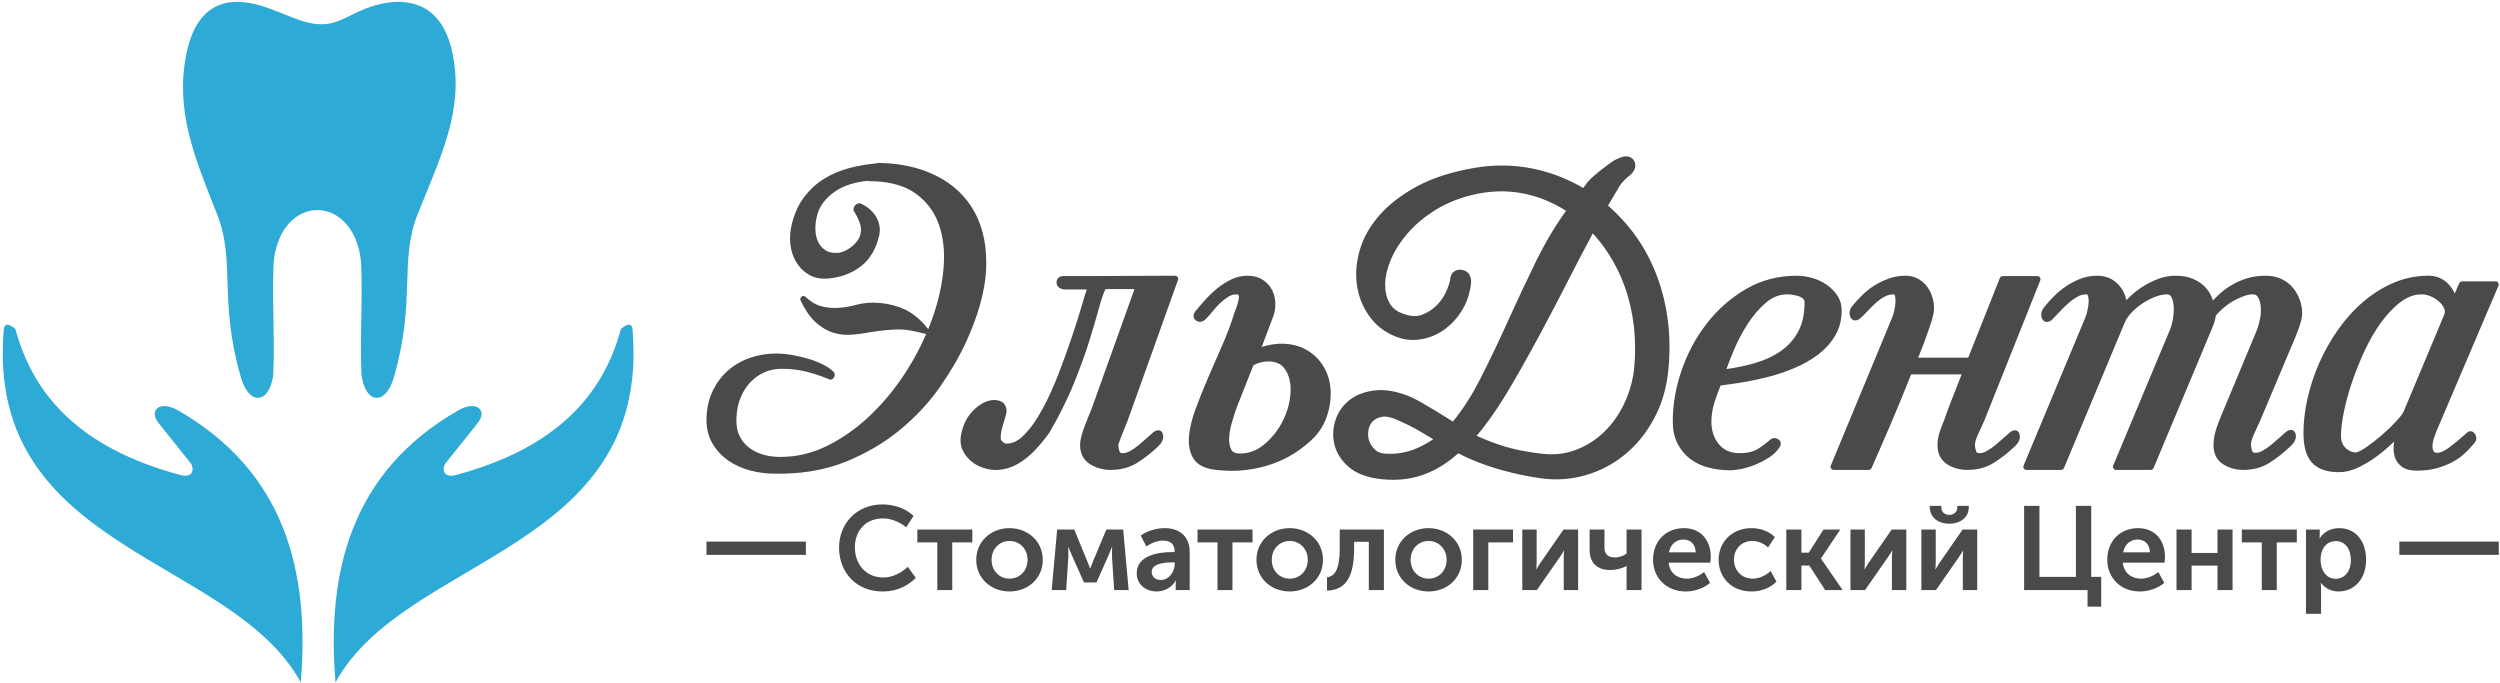
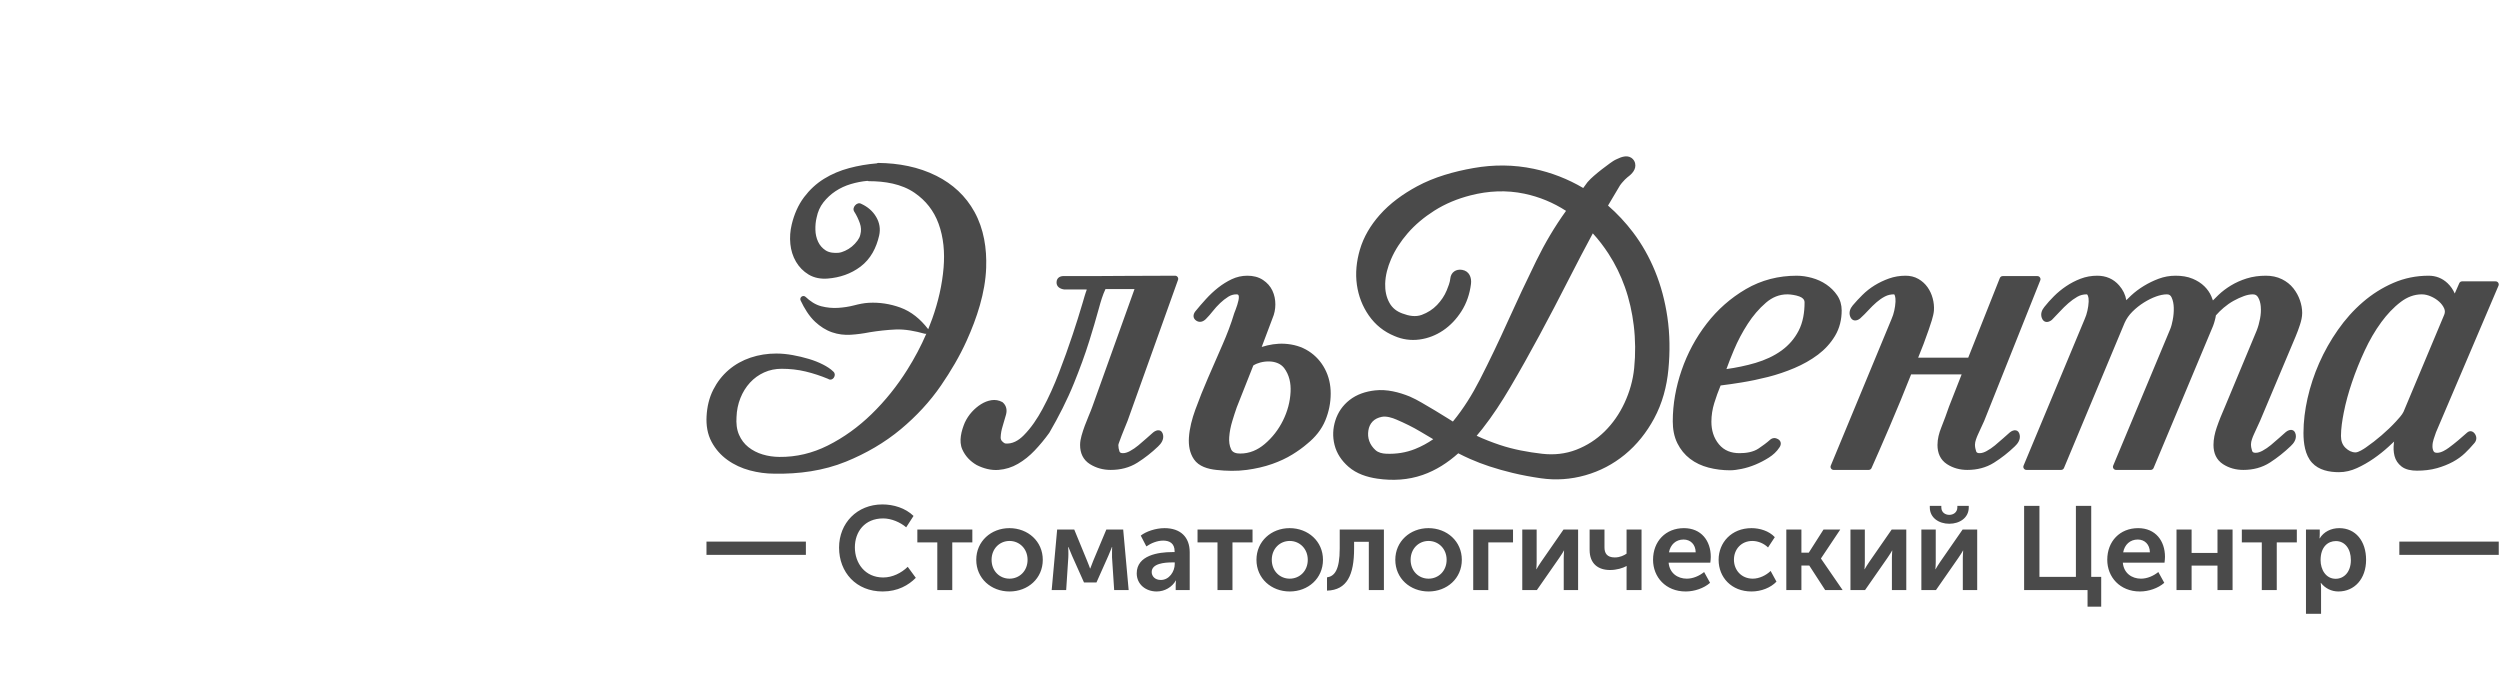
<svg xmlns="http://www.w3.org/2000/svg" width="249px" height="68px" viewBox="0 0 249 68">
  <title>Group 3</title>
  <desc>Created with Sketch.</desc>
  <defs />
  <g id="Главная-3" stroke="none" stroke-width="1" fill="none" fill-rule="evenodd">
    <g id="Desktop" transform="translate(-130, -27)">
      <g id="Group-3" transform="translate(130, 27.1)">
        <path d="M142.751,43.645 C142.329,43.399 141.908,43.15 141.489,42.898 C140.724,42.437 139.911,42.045 139.093,41.693 C138.658,41.506 138.083,41.322 137.613,41.42 C137.267,41.493 136.945,41.632 136.703,41.889 C136.47,42.137 136.343,42.435 136.29,42.773 C136.234,43.131 136.255,43.485 136.38,43.832 C136.506,44.182 136.719,44.475 136.994,44.727 C137.285,44.993 137.687,45.075 138.063,45.091 C139.063,45.133 140.03,44.986 140.947,44.618 C141.588,44.362 142.189,44.032 142.751,43.645 Z M158.644,23.143 C157.827,24.659 157.03,26.186 156.248,27.722 C155.293,29.599 154.316,31.466 153.317,33.32 C152.381,35.058 151.417,36.78 150.417,38.48 C149.578,39.904 148.667,41.311 147.645,42.609 C147.46,42.844 147.272,43.079 147.075,43.304 C147.824,43.653 148.596,43.952 149.376,44.214 C150.734,44.669 152.18,44.933 153.592,45.095 C154.764,45.23 155.921,45.113 157.007,44.69 C158.068,44.277 159.005,43.674 159.812,42.881 C160.647,42.06 161.304,41.101 161.799,40.037 C162.31,38.94 162.642,37.781 162.764,36.566 C162.905,35.156 162.893,33.733 162.722,32.316 C162.564,31.014 162.28,29.723 161.835,28.478 C161.42,27.315 160.879,26.201 160.201,25.161 C159.737,24.447 159.22,23.77 158.644,23.143 Z M162.101,17.55 C161.926,17.696 161.765,17.857 161.617,18.031 C161.535,18.128 161.419,18.257 161.353,18.362 C161.111,18.777 160.864,19.19 160.616,19.603 C160.462,19.859 160.309,20.116 160.159,20.375 C161.077,21.172 161.905,22.063 162.642,23.031 C163.546,24.222 164.273,25.524 164.838,26.899 C165.444,28.373 165.841,29.916 166.071,31.48 C166.325,33.206 166.338,34.955 166.175,36.677 C166.012,38.408 165.565,40.078 164.744,41.596 C164,42.969 163.041,44.191 161.832,45.181 C160.671,46.133 159.357,46.823 157.901,47.236 C156.462,47.645 154.973,47.753 153.472,47.536 C152.523,47.399 151.576,47.226 150.642,47 C149.868,46.812 149.097,46.599 148.339,46.348 C147.689,46.132 147.046,45.89 146.419,45.611 C146.022,45.435 145.63,45.248 145.243,45.048 C144.207,45.977 143.029,46.742 141.699,47.205 C140.247,47.711 138.72,47.797 137.181,47.573 C136.152,47.423 135.112,47.09 134.307,46.386 C133.632,45.797 133.137,45.076 132.92,44.212 C132.713,43.392 132.75,42.576 133,41.784 C133.259,40.962 133.734,40.28 134.407,39.749 C135.139,39.172 136.031,38.885 136.961,38.782 C138.125,38.653 139.321,38.95 140.421,39.398 C140.818,39.569 141.21,39.781 141.586,39.997 C142.039,40.256 142.488,40.521 142.935,40.79 C143.378,41.055 143.817,41.326 144.253,41.601 C144.404,41.697 144.556,41.792 144.708,41.887 C145.758,40.61 146.64,39.189 147.392,37.717 C148.364,35.816 149.286,33.888 150.163,31.939 C151.079,29.906 152.028,27.888 153.008,25.886 C153.86,24.145 154.845,22.471 155.977,20.902 C154.705,20.079 153.325,19.507 151.838,19.194 C150.035,18.813 148.229,18.907 146.475,19.356 C145.188,19.684 143.958,20.183 142.844,20.893 C141.859,21.521 140.949,22.266 140.187,23.152 C139.523,23.924 138.951,24.779 138.547,25.72 C138.217,26.487 137.984,27.317 137.964,28.166 C137.948,28.826 138.062,29.478 138.392,30.069 C138.684,30.595 139.126,30.925 139.689,31.126 C139.694,31.127 139.699,31.129 139.705,31.131 C140.318,31.365 140.995,31.489 141.614,31.258 C142.195,31.041 142.709,30.719 143.134,30.271 C143.537,29.847 143.869,29.366 144.093,28.822 C144.225,28.502 144.422,28.005 144.449,27.655 C144.45,27.645 144.45,27.637 144.451,27.627 C144.522,27.012 145.025,26.674 145.632,26.778 C146.341,26.9 146.591,27.542 146.51,28.182 C146.386,29.165 146.08,30.093 145.548,30.92 C145.067,31.669 144.465,32.32 143.724,32.818 C143.019,33.292 142.238,33.599 141.386,33.715 C140.53,33.832 139.675,33.712 138.887,33.368 C137.841,32.94 136.985,32.255 136.338,31.326 C135.695,30.403 135.305,29.378 135.148,28.279 C134.978,27.097 135.112,25.912 135.439,24.784 C135.817,23.482 136.517,22.333 137.402,21.326 C138.438,20.147 139.745,19.215 141.123,18.467 C142.849,17.53 144.823,16.979 146.765,16.637 C148.757,16.285 150.773,16.292 152.778,16.717 C154.515,17.084 156.158,17.721 157.689,18.626 L158.098,18.067 C158.109,18.054 158.118,18.042 158.129,18.029 C158.315,17.809 158.536,17.605 158.753,17.415 C159.015,17.186 159.284,16.966 159.558,16.754 C159.819,16.552 160.082,16.353 160.35,16.161 C160.552,16.015 160.788,15.852 161.021,15.754 C161.515,15.512 162.186,15.263 162.645,15.761 C162.751,15.875 162.823,16.014 162.857,16.164 C162.995,16.77 162.537,17.23 162.101,17.55 Z M92.449,32.695 C92.593,32.344 92.728,31.989 92.856,31.63 C93.44,29.987 93.841,28.281 93.983,26.542 C94.103,25.064 93.991,23.561 93.476,22.162 C93.008,20.891 92.212,19.878 91.097,19.108 C89.786,18.204 88.109,17.946 86.548,17.946 C86.513,17.946 86.483,17.942 86.45,17.931 L86.398,17.913 C85.837,17.964 85.283,18.072 84.743,18.233 C84.2,18.395 83.685,18.629 83.214,18.943 C82.754,19.249 82.352,19.621 82.011,20.055 C81.664,20.497 81.449,21.005 81.336,21.568 C81.236,21.968 81.203,22.384 81.214,22.795 C81.225,23.208 81.309,23.608 81.485,23.982 C81.65,24.334 81.896,24.614 82.22,24.83 C82.595,25.079 83.086,25.113 83.513,25.079 C83.737,25.054 83.965,24.973 84.169,24.88 C84.414,24.769 84.642,24.628 84.849,24.456 C85.055,24.285 85.238,24.09 85.398,23.874 C85.524,23.704 85.636,23.507 85.682,23.298 C85.683,23.292 85.684,23.288 85.686,23.282 C85.795,22.89 85.775,22.506 85.637,22.123 C85.494,21.727 85.316,21.341 85.087,20.987 C84.948,20.773 85.01,20.535 85.17,20.353 C85.334,20.166 85.573,20.078 85.795,20.208 C86.412,20.494 86.921,20.916 87.266,21.505 C87.604,22.081 87.712,22.706 87.563,23.359 C87.286,24.581 86.721,25.693 85.704,26.459 C84.747,27.179 83.638,27.548 82.447,27.644 C81.782,27.697 81.114,27.593 80.536,27.244 C80.013,26.928 79.597,26.502 79.286,25.976 C78.964,25.43 78.784,24.83 78.719,24.202 C78.652,23.544 78.702,22.887 78.858,22.244 C79.095,21.268 79.485,20.333 80.093,19.528 C80.64,18.804 81.299,18.188 82.071,17.71 C82.848,17.229 83.692,16.88 84.574,16.644 C85.475,16.403 86.396,16.248 87.325,16.171 L87.346,16.161 C87.393,16.137 87.437,16.127 87.489,16.128 C89.488,16.151 91.474,16.512 93.27,17.415 C94.894,18.232 96.182,19.414 97.059,21.006 C97.999,22.713 98.291,24.65 98.222,26.578 C98.134,29.061 97.297,31.579 96.282,33.827 C95.577,35.39 94.693,36.881 93.724,38.294 C92.608,39.919 91.259,41.36 89.748,42.625 C88.105,44 86.247,45.067 84.265,45.876 C82.009,46.796 79.554,47.124 77.134,47.078 C76.301,47.078 75.476,46.966 74.672,46.749 C73.873,46.534 73.125,46.193 72.452,45.709 C71.791,45.234 71.264,44.636 70.879,43.919 C70.454,43.13 70.326,42.246 70.374,41.36 C70.423,40.438 70.623,39.534 71.044,38.708 C71.428,37.954 71.938,37.29 72.582,36.74 C73.222,36.195 73.951,35.791 74.747,35.522 C75.579,35.241 76.445,35.112 77.322,35.112 C77.869,35.112 78.415,35.169 78.953,35.267 C79.495,35.365 80.033,35.491 80.562,35.65 C81.05,35.796 81.529,35.98 81.983,36.214 C82.349,36.402 82.726,36.634 83.017,36.926 C83.181,37.089 83.181,37.317 83.056,37.504 C82.92,37.708 82.68,37.777 82.486,37.638 C81.76,37.337 81.013,37.088 80.249,36.904 C79.463,36.714 78.655,36.631 77.847,36.631 C77.241,36.631 76.653,36.745 76.101,36.996 C75.566,37.24 75.098,37.578 74.7,38.01 C74.287,38.459 73.974,38.979 73.747,39.544 C73.506,40.146 73.38,40.777 73.357,41.434 C73.317,42.033 73.366,42.662 73.612,43.216 C73.823,43.694 74.126,44.103 74.534,44.429 C74.956,44.766 75.434,45.004 75.95,45.161 C76.495,45.327 77.056,45.403 77.625,45.409 C79.317,45.428 80.921,45.037 82.434,44.281 C84.05,43.475 85.505,42.411 86.8,41.154 C88.169,39.825 89.359,38.333 90.372,36.718 C91.092,35.572 91.728,34.377 92.263,33.137 C92.208,33.153 92.148,33.154 92.089,33.137 C91.176,32.88 90.159,32.675 89.206,32.718 C88.332,32.757 87.463,32.855 86.606,32.994 C85.986,33.117 85.361,33.203 84.73,33.242 C84.101,33.281 83.481,33.204 82.885,33.001 C82.25,32.785 81.689,32.415 81.199,31.962 C80.574,31.385 80.102,30.588 79.741,29.826 C79.677,29.689 79.718,29.53 79.841,29.442 C79.963,29.354 80.127,29.365 80.237,29.469 C80.681,29.892 81.204,30.251 81.805,30.404 C82.351,30.543 82.909,30.599 83.472,30.563 C84.015,30.529 84.555,30.449 85.082,30.311 C85.551,30.188 86.046,30.083 86.532,30.058 C87.6,30.001 88.647,30.164 89.653,30.525 C90.784,30.93 91.691,31.71 92.419,32.649 C92.43,32.664 92.441,32.679 92.449,32.695 Z M110.105,28.693 C109.828,29.27 109.626,29.959 109.463,30.561 C109.166,31.656 108.84,32.745 108.503,33.829 C108.06,35.256 107.535,36.662 106.976,38.047 C106.287,39.752 105.442,41.402 104.519,42.992 C104.513,43.001 104.508,43.009 104.502,43.018 C104.057,43.634 103.574,44.223 103.05,44.773 C102.558,45.289 102.005,45.744 101.386,46.1 C100.789,46.446 100.143,46.649 99.455,46.703 C98.696,46.762 97.96,46.559 97.285,46.222 C97.279,46.219 97.273,46.216 97.267,46.212 C96.636,45.845 96.146,45.336 95.847,44.667 C95.473,43.833 95.755,42.806 96.093,41.994 C96.275,41.603 96.51,41.242 96.801,40.923 C97.069,40.63 97.372,40.369 97.71,40.158 C98.027,39.96 98.373,39.818 98.744,39.759 C99.12,39.699 99.488,39.761 99.823,39.943 C99.845,39.955 99.863,39.968 99.882,39.985 C100.241,40.307 100.321,40.738 100.2,41.194 C100.094,41.587 99.98,41.979 99.858,42.367 C99.747,42.723 99.678,43.091 99.666,43.464 C99.656,43.761 99.862,43.941 100.104,44.07 C100.834,44.147 101.446,43.774 101.949,43.272 C102.706,42.516 103.32,41.586 103.826,40.649 C104.459,39.478 105.002,38.257 105.478,37.015 C105.961,35.757 106.42,34.489 106.842,33.21 C107.188,32.164 107.524,31.113 107.833,30.056 C107.939,29.695 108.081,29.168 108.247,28.736 C108.146,28.732 108.045,28.73 107.944,28.73 L107.119,28.73 L106.406,28.73 L106.013,28.73 C105.996,28.73 105.982,28.729 105.965,28.727 C105.564,28.665 105.208,28.445 105.233,27.991 C105.258,27.543 105.616,27.369 106.024,27.399 L106.875,27.399 L108.713,27.399 C109.793,27.399 110.874,27.39 111.954,27.38 C113.649,27.364 115.344,27.361 117.039,27.361 C117.143,27.361 117.232,27.407 117.293,27.493 C117.353,27.578 117.366,27.678 117.331,27.776 L112.304,41.822 C112.214,42.06 112.117,42.295 112.017,42.528 C111.913,42.77 111.814,43.015 111.723,43.262 C111.642,43.481 111.561,43.7 111.479,43.919 C111.453,43.989 111.391,44.151 111.386,44.222 C111.386,44.443 111.427,44.66 111.5,44.869 C111.553,45.02 111.722,45.035 111.863,45.035 C112.096,45.035 112.338,44.938 112.54,44.829 C112.836,44.669 113.113,44.477 113.371,44.264 C113.648,44.035 113.92,43.802 114.186,43.562 C114.405,43.364 114.625,43.167 114.854,42.971 C115.252,42.646 115.738,42.65 115.844,43.23 C115.927,43.686 115.656,44.08 115.341,44.371 C114.711,44.975 114.024,45.516 113.285,45.982 C112.48,46.49 111.574,46.704 110.626,46.704 C109.887,46.704 109.194,46.522 108.567,46.133 C107.874,45.702 107.577,45.025 107.577,44.222 C107.577,43.91 107.636,43.595 107.72,43.296 C107.814,42.959 107.924,42.626 108.046,42.298 C108.172,41.96 108.305,41.625 108.445,41.293 C108.569,41.002 108.689,40.708 108.795,40.411 L112.997,28.693 L110.105,28.693 Z M126.74,31.608 L125.666,34.456 C126.404,34.224 127.176,34.094 127.951,34.139 C128.808,34.189 129.628,34.413 130.352,34.881 C131.041,35.326 131.576,35.92 131.958,36.644 C132.361,37.406 132.538,38.234 132.538,39.092 C132.538,40.012 132.358,40.904 132.009,41.756 C131.627,42.688 130.992,43.455 130.217,44.083 C129.758,44.484 129.253,44.838 128.735,45.159 C128.106,45.55 127.422,45.858 126.725,46.106 C125.906,46.397 125.048,46.583 124.188,46.701 C123.177,46.839 122.142,46.813 121.13,46.702 C120.316,46.613 119.408,46.365 118.92,45.651 C118.484,45.014 118.369,44.248 118.416,43.491 C118.475,42.547 118.731,41.595 119.053,40.709 C119.44,39.642 119.865,38.588 120.316,37.546 C120.795,36.44 121.276,35.335 121.761,34.231 C122.208,33.212 122.609,32.168 122.929,31.102 C122.932,31.093 122.935,31.085 122.938,31.076 C123.082,30.718 123.432,29.817 123.387,29.429 C123.368,29.264 123.318,29.217 123.152,29.217 C122.858,29.217 122.59,29.296 122.341,29.451 C122.049,29.633 121.778,29.849 121.528,30.086 C121.263,30.339 121.016,30.61 120.789,30.897 C120.576,31.165 120.351,31.431 120.108,31.673 C119.844,31.936 119.494,32.061 119.158,31.845 C118.805,31.618 118.802,31.247 119.047,30.921 C119.389,30.501 119.744,30.091 120.109,29.691 C120.484,29.279 120.89,28.896 121.328,28.551 C121.747,28.222 122.199,27.937 122.681,27.709 C123.173,27.477 123.695,27.361 124.239,27.361 C124.792,27.361 125.334,27.478 125.799,27.788 C126.205,28.058 126.527,28.409 126.733,28.851 C126.935,29.282 127.025,29.743 127.025,30.218 C127.025,30.699 126.932,31.166 126.74,31.608 Z M171.373,38.293 C171.136,38.867 170.924,39.451 170.741,40.045 C170.555,40.648 170.455,41.269 170.455,41.9 C170.455,42.735 170.669,43.507 171.208,44.155 C171.735,44.789 172.442,45.035 173.257,45.035 C173.902,45.035 174.618,44.936 175.163,44.565 C175.553,44.299 175.961,44.01 176.31,43.693 C176.316,43.688 176.32,43.685 176.325,43.68 C176.557,43.495 176.835,43.488 177.089,43.636 C177.426,43.832 177.436,44.179 177.229,44.468 C176.961,44.883 176.596,45.212 176.18,45.476 C175.754,45.747 175.305,45.981 174.839,46.175 C174.39,46.361 173.926,46.509 173.449,46.604 C173.085,46.677 172.691,46.741 172.319,46.741 C171.589,46.741 170.864,46.655 170.158,46.469 C169.494,46.294 168.869,46.011 168.323,45.591 C167.788,45.181 167.373,44.663 167.072,44.061 C166.731,43.38 166.608,42.619 166.608,41.863 C166.608,40.126 166.923,38.423 167.487,36.782 C168.067,35.097 168.901,33.534 169.992,32.125 C171.068,30.734 172.368,29.583 173.887,28.696 C175.447,27.785 177.151,27.361 178.957,27.361 C179.467,27.361 179.974,27.444 180.465,27.578 C180.98,27.72 181.467,27.937 181.908,28.24 C182.332,28.531 182.695,28.888 182.984,29.313 C183.29,29.764 183.431,30.273 183.431,30.817 C183.431,31.716 183.233,32.579 182.768,33.354 C182.329,34.085 181.757,34.707 181.076,35.221 C180.358,35.761 179.568,36.198 178.742,36.55 C177.882,36.916 176.995,37.216 176.089,37.446 C175.22,37.666 174.342,37.851 173.456,37.994 C172.764,38.106 172.07,38.209 171.373,38.293 Z M195.379,37.193 L190.346,37.193 C190.01,38.05 189.666,38.903 189.314,39.754 C188.943,40.649 188.569,41.543 188.188,42.434 C187.853,43.217 187.516,43.998 187.174,44.777 C186.918,45.359 186.663,45.94 186.404,46.52 C186.353,46.634 186.246,46.704 186.12,46.704 L182.633,46.704 C182.526,46.704 182.434,46.655 182.374,46.566 C182.315,46.478 182.305,46.374 182.346,46.275 L188.388,31.699 C188.513,31.426 188.602,31.136 188.668,30.843 C188.733,30.547 188.779,30.245 188.792,29.943 C188.8,29.74 188.789,29.508 188.717,29.316 C188.702,29.275 188.684,29.217 188.633,29.217 C188.321,29.217 188.023,29.282 187.745,29.426 C187.442,29.583 187.163,29.779 186.906,30.002 C186.624,30.247 186.358,30.508 186.106,30.783 C185.843,31.07 185.568,31.346 185.279,31.608 C185.274,31.613 185.27,31.616 185.264,31.621 C184.887,31.922 184.446,31.904 184.271,31.406 C184.132,31.009 184.271,30.631 184.532,30.319 C184.832,29.959 185.157,29.618 185.488,29.287 C185.856,28.92 186.264,28.598 186.707,28.325 C187.158,28.047 187.636,27.82 188.134,27.642 C188.67,27.45 189.228,27.361 189.796,27.361 C190.248,27.361 190.683,27.457 191.076,27.684 C191.436,27.891 191.74,28.165 191.981,28.503 C192.22,28.84 192.39,29.215 192.496,29.614 C192.604,30.014 192.649,30.426 192.619,30.84 C192.578,31.382 192.272,32.233 192.097,32.751 C191.78,33.686 191.423,34.61 191.048,35.524 L196.035,35.524 L199.183,27.595 C199.231,27.474 199.342,27.399 199.472,27.399 L202.922,27.399 C203.028,27.399 203.12,27.447 203.179,27.535 C203.239,27.622 203.25,27.725 203.211,27.824 L197.623,41.828 C197.62,41.834 197.618,41.839 197.615,41.846 C197.405,42.291 197.2,42.738 196.999,43.188 C196.876,43.462 196.707,43.88 196.707,44.185 C196.707,44.413 196.751,44.638 196.823,44.854 C196.876,45.015 197.03,45.035 197.184,45.035 C197.418,45.035 197.659,44.938 197.861,44.829 C198.157,44.669 198.434,44.477 198.693,44.264 C198.969,44.035 199.241,43.802 199.507,43.562 C199.726,43.364 199.946,43.167 200.175,42.971 C200.573,42.646 201.059,42.65 201.165,43.23 C201.248,43.686 200.977,44.08 200.662,44.371 C200.032,44.975 199.345,45.516 198.606,45.982 C197.801,46.49 196.895,46.704 195.947,46.704 C195.219,46.704 194.532,46.527 193.921,46.13 C193.247,45.691 192.973,45.009 192.973,44.222 C192.973,43.623 193.128,43.029 193.352,42.477 C193.627,41.798 193.876,41.107 194.12,40.402 L195.379,37.193 Z M220.702,31.314 C220.686,31.468 220.642,31.637 220.606,31.776 C220.555,31.968 220.499,32.17 220.423,32.359 L214.497,46.513 C214.448,46.631 214.339,46.704 214.211,46.704 L210.761,46.704 C210.654,46.704 210.561,46.655 210.502,46.566 C210.443,46.477 210.433,46.373 210.474,46.274 L216.14,32.713 C216.263,32.435 216.341,32.083 216.4,31.786 C216.482,31.377 216.519,30.961 216.507,30.545 C216.497,30.197 216.439,29.842 216.291,29.524 C216.194,29.314 216.056,29.217 215.823,29.217 C215.465,29.217 215.1,29.306 214.764,29.424 C214.332,29.577 213.92,29.788 213.532,30.031 C213.117,30.292 212.733,30.596 212.387,30.943 C212.059,31.269 211.795,31.643 211.61,32.059 L205.572,46.513 C205.522,46.631 205.413,46.704 205.285,46.704 L201.835,46.704 C201.727,46.704 201.635,46.655 201.576,46.566 C201.517,46.477 201.507,46.373 201.548,46.274 L207.627,31.699 C207.752,31.426 207.842,31.136 207.907,30.843 C207.973,30.547 208.018,30.245 208.031,29.943 C208.039,29.743 208.025,29.516 207.944,29.331 C207.924,29.284 207.895,29.217 207.835,29.217 C207.503,29.217 207.191,29.291 206.903,29.457 C206.586,29.639 206.29,29.855 206.015,30.095 C205.72,30.353 205.441,30.626 205.176,30.914 C204.916,31.197 204.651,31.476 204.38,31.748 C204.371,31.756 204.363,31.763 204.354,31.771 C203.977,32.072 203.535,32.054 203.36,31.556 C203.221,31.16 203.363,30.784 203.615,30.475 C203.913,30.097 204.237,29.739 204.578,29.399 C204.947,29.03 205.353,28.699 205.786,28.407 C206.233,28.105 206.713,27.856 207.217,27.663 C207.752,27.457 208.313,27.361 208.885,27.361 C209.754,27.361 210.498,27.672 211.07,28.329 C211.451,28.767 211.688,29.259 211.781,29.797 C211.935,29.639 212.094,29.485 212.255,29.335 C212.644,28.974 213.071,28.657 213.524,28.38 C213.993,28.094 214.488,27.854 215.002,27.662 C215.543,27.459 216.108,27.361 216.686,27.361 C217.266,27.361 217.866,27.438 218.402,27.667 C218.831,27.85 219.237,28.095 219.569,28.426 C219.858,28.714 220.094,29.046 220.254,29.423 C220.309,29.554 220.361,29.688 220.407,29.824 C220.586,29.64 220.768,29.46 220.952,29.283 C221.326,28.924 221.745,28.613 222.187,28.343 C222.678,28.043 223.207,27.812 223.755,27.638 C224.378,27.44 225.034,27.361 225.687,27.361 C226.243,27.361 226.789,27.463 227.288,27.712 C227.731,27.933 228.119,28.232 228.425,28.622 C228.707,28.981 228.926,29.38 229.075,29.811 C229.215,30.218 229.298,30.642 229.298,31.073 C229.298,31.465 229.197,31.877 229.076,32.248 C228.946,32.649 228.8,33.045 228.636,33.433 L225.105,41.814 C224.896,42.26 224.691,42.707 224.489,43.157 C224.367,43.429 224.197,43.844 224.197,44.147 C224.197,44.376 224.24,44.6 224.313,44.816 C224.367,44.978 224.521,44.998 224.674,44.998 C224.908,44.998 225.149,44.901 225.351,44.792 C225.647,44.632 225.924,44.44 226.183,44.226 C226.46,43.998 226.731,43.764 226.997,43.524 C227.216,43.326 227.436,43.13 227.665,42.933 C228.064,42.608 228.55,42.612 228.656,43.193 C228.738,43.649 228.468,44.043 228.152,44.333 C227.52,44.939 226.835,45.485 226.1,45.961 C225.297,46.482 224.39,46.704 223.437,46.704 C222.709,46.704 222.022,46.527 221.411,46.13 C220.737,45.691 220.463,45.009 220.463,44.222 C220.463,43.634 220.591,43.048 220.78,42.493 C221.023,41.781 221.313,41.079 221.612,40.396 L224.761,32.836 C224.915,32.451 225.023,32.046 225.101,31.639 C225.177,31.236 225.209,30.823 225.171,30.414 C225.143,30.096 225.064,29.774 224.897,29.499 C224.774,29.298 224.608,29.217 224.374,29.217 C224.079,29.217 223.781,29.288 223.504,29.386 C223.151,29.513 222.809,29.672 222.48,29.853 C222.124,30.049 221.791,30.284 221.482,30.547 C221.204,30.783 220.941,31.038 220.702,31.314 Z M246.394,44.093 C246.12,44.421 245.825,44.731 245.517,45.026 C245.156,45.372 244.745,45.661 244.306,45.899 C243.812,46.166 243.282,46.368 242.744,46.523 C242.092,46.711 241.403,46.779 240.726,46.779 C240.197,46.779 239.61,46.693 239.183,46.356 C238.838,46.084 238.6,45.735 238.493,45.308 C238.39,44.898 238.379,44.472 238.43,44.054 C238.437,43.995 238.445,43.935 238.453,43.877 C238.276,44.044 238.097,44.21 237.917,44.376 C237.441,44.812 236.934,45.215 236.402,45.582 C235.877,45.944 235.323,46.263 234.741,46.526 C234.178,46.782 233.583,46.929 232.963,46.929 C231.995,46.929 230.957,46.73 230.277,45.985 C229.576,45.217 229.426,44.02 229.426,43.024 C229.426,41.867 229.576,40.714 229.828,39.586 C230.099,38.376 230.491,37.199 230.99,36.065 C231.502,34.902 232.129,33.796 232.858,32.755 C233.573,31.733 234.401,30.797 235.348,29.983 C236.258,29.2 237.269,28.558 238.371,28.08 C239.488,27.594 240.669,27.361 241.889,27.361 C242.611,27.361 243.246,27.605 243.771,28.101 C244.088,28.401 244.326,28.749 244.493,29.133 L244.942,28.109 C244.992,27.993 245.1,27.923 245.226,27.923 L248.564,27.923 C248.672,27.923 248.764,27.972 248.823,28.062 C248.882,28.152 248.892,28.256 248.85,28.355 L242.627,42.952 C242.543,43.175 242.465,43.408 242.391,43.642 C242.317,43.872 242.274,44.111 242.274,44.353 C242.274,44.532 242.305,44.712 242.399,44.867 C242.468,44.983 242.631,44.998 242.751,44.998 C243.143,44.998 243.595,44.718 243.899,44.496 C244.535,44.031 245.145,43.505 245.732,42.98 C245.736,42.976 245.74,42.972 245.745,42.969 C246.055,42.721 246.381,42.879 246.551,43.196 C246.722,43.518 246.641,43.841 246.394,44.093 Z M124.83,36.301 L123.181,40.47 C123.02,40.921 122.876,41.382 122.736,41.841 C122.578,42.361 122.468,42.896 122.43,43.439 C122.401,43.855 122.441,44.287 122.625,44.667 C122.79,45.008 123.181,45.073 123.527,45.073 C124.452,45.073 125.251,44.725 125.952,44.135 C126.727,43.481 127.337,42.691 127.786,41.782 C128.231,40.883 128.493,39.929 128.542,38.927 C128.584,38.066 128.415,37.242 127.897,36.552 C127.731,36.345 127.528,36.187 127.284,36.081 C127.022,35.968 126.744,35.911 126.459,35.901 C126.147,35.889 125.838,35.925 125.536,36.003 C125.287,36.068 125.047,36.163 124.83,36.301 Z M171.952,36.66 C172.932,36.523 173.907,36.325 174.856,36.043 C175.782,35.767 176.679,35.37 177.461,34.798 C178.167,34.281 178.727,33.638 179.132,32.863 C179.585,31.998 179.734,30.998 179.734,30.03 C179.734,29.896 179.701,29.778 179.609,29.678 C179.5,29.559 179.363,29.478 179.21,29.424 C179.009,29.353 178.801,29.303 178.59,29.27 C178.403,29.24 178.209,29.217 178.02,29.217 C177.209,29.217 176.51,29.516 175.897,30.041 C175.188,30.648 174.587,31.364 174.08,32.146 C173.544,32.974 173.081,33.847 172.699,34.756 C172.436,35.383 172.181,36.018 171.952,36.66 Z M243.44,31.259 C243.53,31.043 243.535,30.837 243.441,30.622 C243.327,30.359 243.149,30.134 242.936,29.942 C242.69,29.72 242.408,29.547 242.104,29.417 C241.822,29.296 241.521,29.217 241.213,29.217 C240.437,29.217 239.748,29.496 239.132,29.96 C238.384,30.523 237.742,31.223 237.188,31.974 C236.539,32.856 235.994,33.813 235.532,34.804 C235.048,35.843 234.617,36.907 234.251,37.993 C233.918,38.978 233.636,39.984 233.436,41.005 C233.291,41.751 233.161,42.562 233.161,43.323 C233.161,43.783 233.283,44.201 233.625,44.519 C233.902,44.778 234.226,44.96 234.613,44.96 C234.9,44.96 235.41,44.628 235.637,44.472 C236.181,44.097 236.703,43.687 237.204,43.257 C237.708,42.824 238.191,42.365 238.641,41.877 C238.857,41.643 239.262,41.205 239.389,40.92 L243.44,31.259 Z M83.571,54.44 C83.571,56.909 85.275,58.811 87.913,58.811 C89.416,58.811 90.492,58.185 91.214,57.452 L90.41,56.354 C89.771,56.98 88.872,57.417 87.972,57.417 C86.151,57.417 85.145,55.988 85.145,54.417 C85.145,52.869 86.115,51.535 87.961,51.535 C88.777,51.535 89.664,51.913 90.256,52.421 L90.989,51.287 C90.173,50.495 88.99,50.141 87.89,50.141 C85.358,50.141 83.571,52.007 83.571,54.44 Z M93.355,58.669 L94.846,58.669 L94.846,53.921 L96.845,53.921 L96.845,52.645 L91.368,52.645 L91.368,53.921 L93.355,53.921 L93.355,58.669 Z M97.235,55.657 C97.235,57.512 98.714,58.811 100.548,58.811 C102.382,58.811 103.861,57.512 103.861,55.657 C103.861,53.814 102.382,52.503 100.536,52.503 C98.714,52.503 97.235,53.814 97.235,55.657 Z M98.761,55.657 C98.761,54.547 99.566,53.779 100.548,53.779 C101.53,53.779 102.346,54.547 102.346,55.657 C102.346,56.779 101.53,57.535 100.548,57.535 C99.566,57.535 98.761,56.779 98.761,55.657 Z M104.748,58.669 L106.191,58.669 L106.404,55.409 C106.428,55.007 106.392,54.382 106.392,54.382 L106.416,54.382 C106.416,54.382 106.617,54.854 106.783,55.267 L107.966,57.913 L109.208,57.913 L110.391,55.256 C110.58,54.83 110.746,54.382 110.746,54.382 L110.77,54.382 C110.77,54.382 110.746,55.007 110.758,55.409 L110.971,58.669 L112.414,58.669 L111.87,52.645 L110.19,52.645 L108.888,55.752 C108.759,56.094 108.592,56.519 108.592,56.519 L108.569,56.519 C108.569,56.519 108.415,56.082 108.273,55.752 L106.996,52.645 L105.292,52.645 L104.748,58.669 Z M113.218,57.004 C113.218,58.102 114.117,58.811 115.206,58.811 C116.022,58.811 116.744,58.362 117.11,57.724 L117.134,57.724 C117.134,57.724 117.099,57.913 117.099,58.161 L117.099,58.669 L118.495,58.669 L118.495,54.901 C118.495,53.377 117.56,52.503 115.987,52.503 C115.088,52.503 114.117,52.846 113.62,53.247 L114.177,54.322 C114.662,53.991 115.265,53.744 115.856,53.744 C116.484,53.744 116.992,54.015 116.992,54.807 L116.992,54.889 L116.732,54.889 C115.395,54.889 113.218,55.197 113.218,57.004 Z M114.709,56.874 C114.709,56.023 115.987,55.917 116.744,55.917 L117.004,55.917 L117.004,56.082 C117.004,56.815 116.46,57.665 115.62,57.665 C115.017,57.665 114.709,57.275 114.709,56.874 Z M121.263,58.669 L122.754,58.669 L122.754,53.921 L124.753,53.921 L124.753,52.645 L119.275,52.645 L119.275,53.921 L121.263,53.921 L121.263,58.669 Z M125.143,55.657 C125.143,57.512 126.622,58.811 128.456,58.811 C130.289,58.811 131.769,57.512 131.769,55.657 C131.769,53.814 130.289,52.503 128.444,52.503 C126.622,52.503 125.143,53.814 125.143,55.657 Z M126.669,55.657 C126.669,54.547 127.474,53.779 128.456,53.779 C129.438,53.779 130.254,54.547 130.254,55.657 C130.254,56.779 129.438,57.535 128.456,57.535 C127.474,57.535 126.669,56.779 126.669,55.657 Z M132.17,58.728 C134.17,58.669 134.868,57.157 134.868,54.535 L134.868,53.862 L136.334,53.862 L136.334,58.669 L137.837,58.669 L137.837,52.645 L133.436,52.645 L133.436,54.535 C133.436,56.673 132.916,57.299 132.17,57.406 L132.17,58.728 Z M138.972,55.657 C138.972,57.512 140.451,58.811 142.285,58.811 C144.119,58.811 145.598,57.512 145.598,55.657 C145.598,53.814 144.119,52.503 142.273,52.503 C140.451,52.503 138.972,53.814 138.972,55.657 Z M140.498,55.657 C140.498,54.547 141.303,53.779 142.285,53.779 C143.267,53.779 144.084,54.547 144.084,55.657 C144.084,56.779 143.267,57.535 142.285,57.535 C141.303,57.535 140.498,56.779 140.498,55.657 Z M146.733,58.669 L148.236,58.669 L148.236,53.921 L150.697,53.921 L150.697,52.645 L146.733,52.645 L146.733,58.669 Z M151.619,58.669 L153.074,58.669 L155.31,55.456 C155.464,55.22 155.688,54.901 155.76,54.736 L155.783,54.736 C155.772,54.889 155.748,55.232 155.748,55.456 L155.748,58.669 L157.179,58.669 L157.179,52.645 L155.724,52.645 L153.488,55.87 C153.334,56.106 153.109,56.437 153.038,56.59 L153.015,56.59 C153.027,56.496 153.05,56.141 153.05,55.87 L153.05,52.645 L151.619,52.645 L151.619,58.669 Z M160.362,56.673 C161.012,56.673 161.627,56.484 161.994,56.283 L162.018,56.283 C162.018,56.283 162.006,56.46 162.006,56.614 L162.006,58.669 L163.497,58.669 L163.497,52.645 L162.006,52.645 L162.006,55.043 C161.769,55.208 161.355,55.421 160.835,55.421 C160.042,55.421 159.806,54.984 159.806,54.417 L159.806,52.645 L158.326,52.645 L158.326,54.665 C158.326,56.071 159.202,56.673 160.362,56.673 Z M164.644,55.657 C164.644,57.37 165.898,58.811 167.897,58.811 C168.761,58.811 169.708,58.492 170.323,57.949 L169.731,56.874 C169.246,57.264 168.619,57.535 168.004,57.535 C167.093,57.535 166.289,56.992 166.194,55.94 L170.347,55.94 C170.37,55.752 170.394,55.551 170.394,55.362 C170.394,53.767 169.447,52.503 167.72,52.503 C165.91,52.503 164.644,53.803 164.644,55.657 Z M166.229,54.913 C166.371,54.145 166.915,53.637 167.684,53.637 C168.359,53.637 168.88,54.11 168.891,54.913 L166.229,54.913 Z M171.174,55.657 C171.174,57.406 172.452,58.811 174.451,58.811 C175.422,58.811 176.368,58.433 176.936,57.831 L176.356,56.767 C175.907,57.204 175.22,57.535 174.581,57.535 C173.422,57.535 172.7,56.661 172.7,55.645 C172.7,54.618 173.422,53.779 174.534,53.779 C175.126,53.779 175.717,54.05 176.096,54.428 L176.77,53.401 C176.191,52.775 175.268,52.503 174.451,52.503 C172.452,52.503 171.174,53.944 171.174,55.657 Z M177.917,58.669 L179.42,58.669 L179.42,56.224 L180.201,56.224 L181.786,58.669 L183.525,58.669 L181.372,55.539 L181.372,55.515 L183.288,52.645 L181.62,52.645 L180.153,54.948 L179.42,54.948 L179.42,52.645 L177.917,52.645 L177.917,58.669 Z M184.306,58.669 L185.761,58.669 L187.997,55.456 C188.15,55.22 188.375,54.901 188.447,54.736 L188.47,54.736 C188.458,54.889 188.434,55.232 188.434,55.456 L188.434,58.669 L189.866,58.669 L189.866,52.645 L188.411,52.645 L186.175,55.87 C186.021,56.106 185.796,56.437 185.725,56.59 L185.702,56.59 C185.713,56.496 185.737,56.141 185.737,55.87 L185.737,52.645 L184.306,52.645 L184.306,58.669 Z M194.148,52.066 C195.178,52.066 196.089,51.476 196.089,50.436 L196.089,50.283 L194.953,50.283 L194.953,50.424 C194.953,50.944 194.539,51.18 194.148,51.18 C193.758,51.18 193.356,50.944 193.356,50.436 L193.356,50.283 L192.208,50.283 L192.208,50.436 C192.208,51.476 193.119,52.066 194.148,52.066 Z M191.368,58.669 L192.824,58.669 L195.059,55.456 C195.213,55.22 195.438,54.901 195.509,54.736 L195.533,54.736 C195.521,54.889 195.497,55.232 195.497,55.456 L195.497,58.669 L196.929,58.669 L196.929,52.645 L195.474,52.645 L193.237,55.87 C193.084,56.106 192.859,56.437 192.788,56.59 L192.764,56.59 C192.776,56.496 192.8,56.141 192.8,55.87 L192.8,52.645 L191.368,52.645 L191.368,58.669 Z M201.602,58.669 L207.92,58.669 L207.92,60.323 L209.28,60.323 L209.28,57.358 L208.286,57.358 L208.286,50.283 L206.76,50.283 L206.76,57.358 L203.128,57.358 L203.128,50.283 L201.602,50.283 L201.602,58.669 Z M209.883,55.657 C209.883,57.37 211.137,58.811 213.136,58.811 C214,58.811 214.947,58.492 215.562,57.949 L214.97,56.874 C214.485,57.264 213.858,57.535 213.243,57.535 C212.332,57.535 211.528,56.992 211.433,55.94 L215.586,55.94 C215.609,55.752 215.633,55.551 215.633,55.362 C215.633,53.767 214.686,52.503 212.959,52.503 C211.149,52.503 209.883,53.803 209.883,55.657 Z M211.468,54.913 C211.61,54.145 212.154,53.637 212.923,53.637 C213.598,53.637 214.118,54.11 214.13,54.913 L211.468,54.913 Z M216.78,58.669 L218.283,58.669 L218.283,56.236 L220.862,56.236 L220.862,58.669 L222.364,58.669 L222.364,52.645 L220.862,52.645 L220.862,54.972 L218.283,54.972 L218.283,52.645 L216.78,52.645 L216.78,58.669 Z M225.274,58.669 L226.765,58.669 L226.765,53.921 L228.764,53.921 L228.764,52.645 L223.286,52.645 L223.286,53.921 L225.274,53.921 L225.274,58.669 Z M229.675,61.032 L231.178,61.032 L231.178,58.48 C231.178,58.173 231.142,57.96 231.142,57.96 L231.166,57.96 C231.592,58.504 232.219,58.811 232.905,58.811 C234.49,58.811 235.662,57.571 235.662,55.657 C235.662,53.791 234.62,52.503 232.988,52.503 C232.171,52.503 231.438,52.869 231.047,53.519 L231.024,53.519 C231.024,53.519 231.047,53.318 231.047,53.094 L231.047,52.645 L229.675,52.645 L229.675,61.032 Z M231.13,55.693 C231.13,54.358 231.864,53.791 232.656,53.791 C233.532,53.791 234.147,54.535 234.147,55.681 C234.147,56.874 233.461,57.547 232.633,57.547 C231.651,57.547 231.13,56.626 231.13,55.693 Z M70.365,53.846 L80.266,53.846 L80.266,55.163 L70.365,55.163 L70.365,53.846 Z M238.974,53.846 L248.876,53.846 L248.876,55.163 L238.974,55.163 L238.974,53.846 Z" id="Fill-1" fill="#4A4A4A" />
-         <path d="M0.356,32.976 C0.358,32.076 0.773,32.021 1.534,32.674 C3.32,39.35 8.073,44.528 17.837,47.176 C18.81,47.492 19.478,47.071 19.051,46.107 C18.029,44.812 16.853,43.378 15.831,42.082 C14.74,40.766 15.93,39.747 17.679,40.745 C28.379,46.853 30.869,56.784 29.96,67.87 C23.086,55.249 -1.314,54.861 0.356,32.976 Z M63.018,32.976 C63.016,32.076 62.601,32.021 61.84,32.674 C60.054,39.35 55.301,44.528 45.537,47.176 C44.564,47.492 43.896,47.071 44.323,46.107 C45.345,44.812 46.521,43.378 47.543,42.082 C48.634,40.766 47.444,39.747 45.696,40.745 C34.995,46.853 32.505,56.784 33.415,67.87 C40.289,55.249 64.688,54.861 63.018,32.976 Z M32.007,2.316 C30.08,2.316 28.262,1.143 25.929,0.456 C23.316,-0.313 19.692,-0.365 18.56,5.291 C17.429,10.947 19.371,15.573 21.64,21.285 C23.444,25.828 21.812,29.807 23.929,37.257 C24.701,40.324 26.8,40.238 27.215,37.257 C27.386,33.515 27.083,29.773 27.254,26.03 C27.93,19.087 35.291,19.087 35.966,26.03 C36.137,29.773 35.833,33.515 36.005,37.257 C36.421,40.238 38.519,40.324 39.291,37.257 C41.408,29.807 39.776,25.828 41.58,21.285 C43.848,15.573 46.221,10.947 45.09,5.291 C43.959,-0.365 39.904,-0.314 37.291,0.456 C34.957,1.143 33.934,2.316 32.007,2.316 L32.007,2.316 Z" id="Fill-2" fill="#2DAAD6" />
      </g>
    </g>
  </g>
</svg>